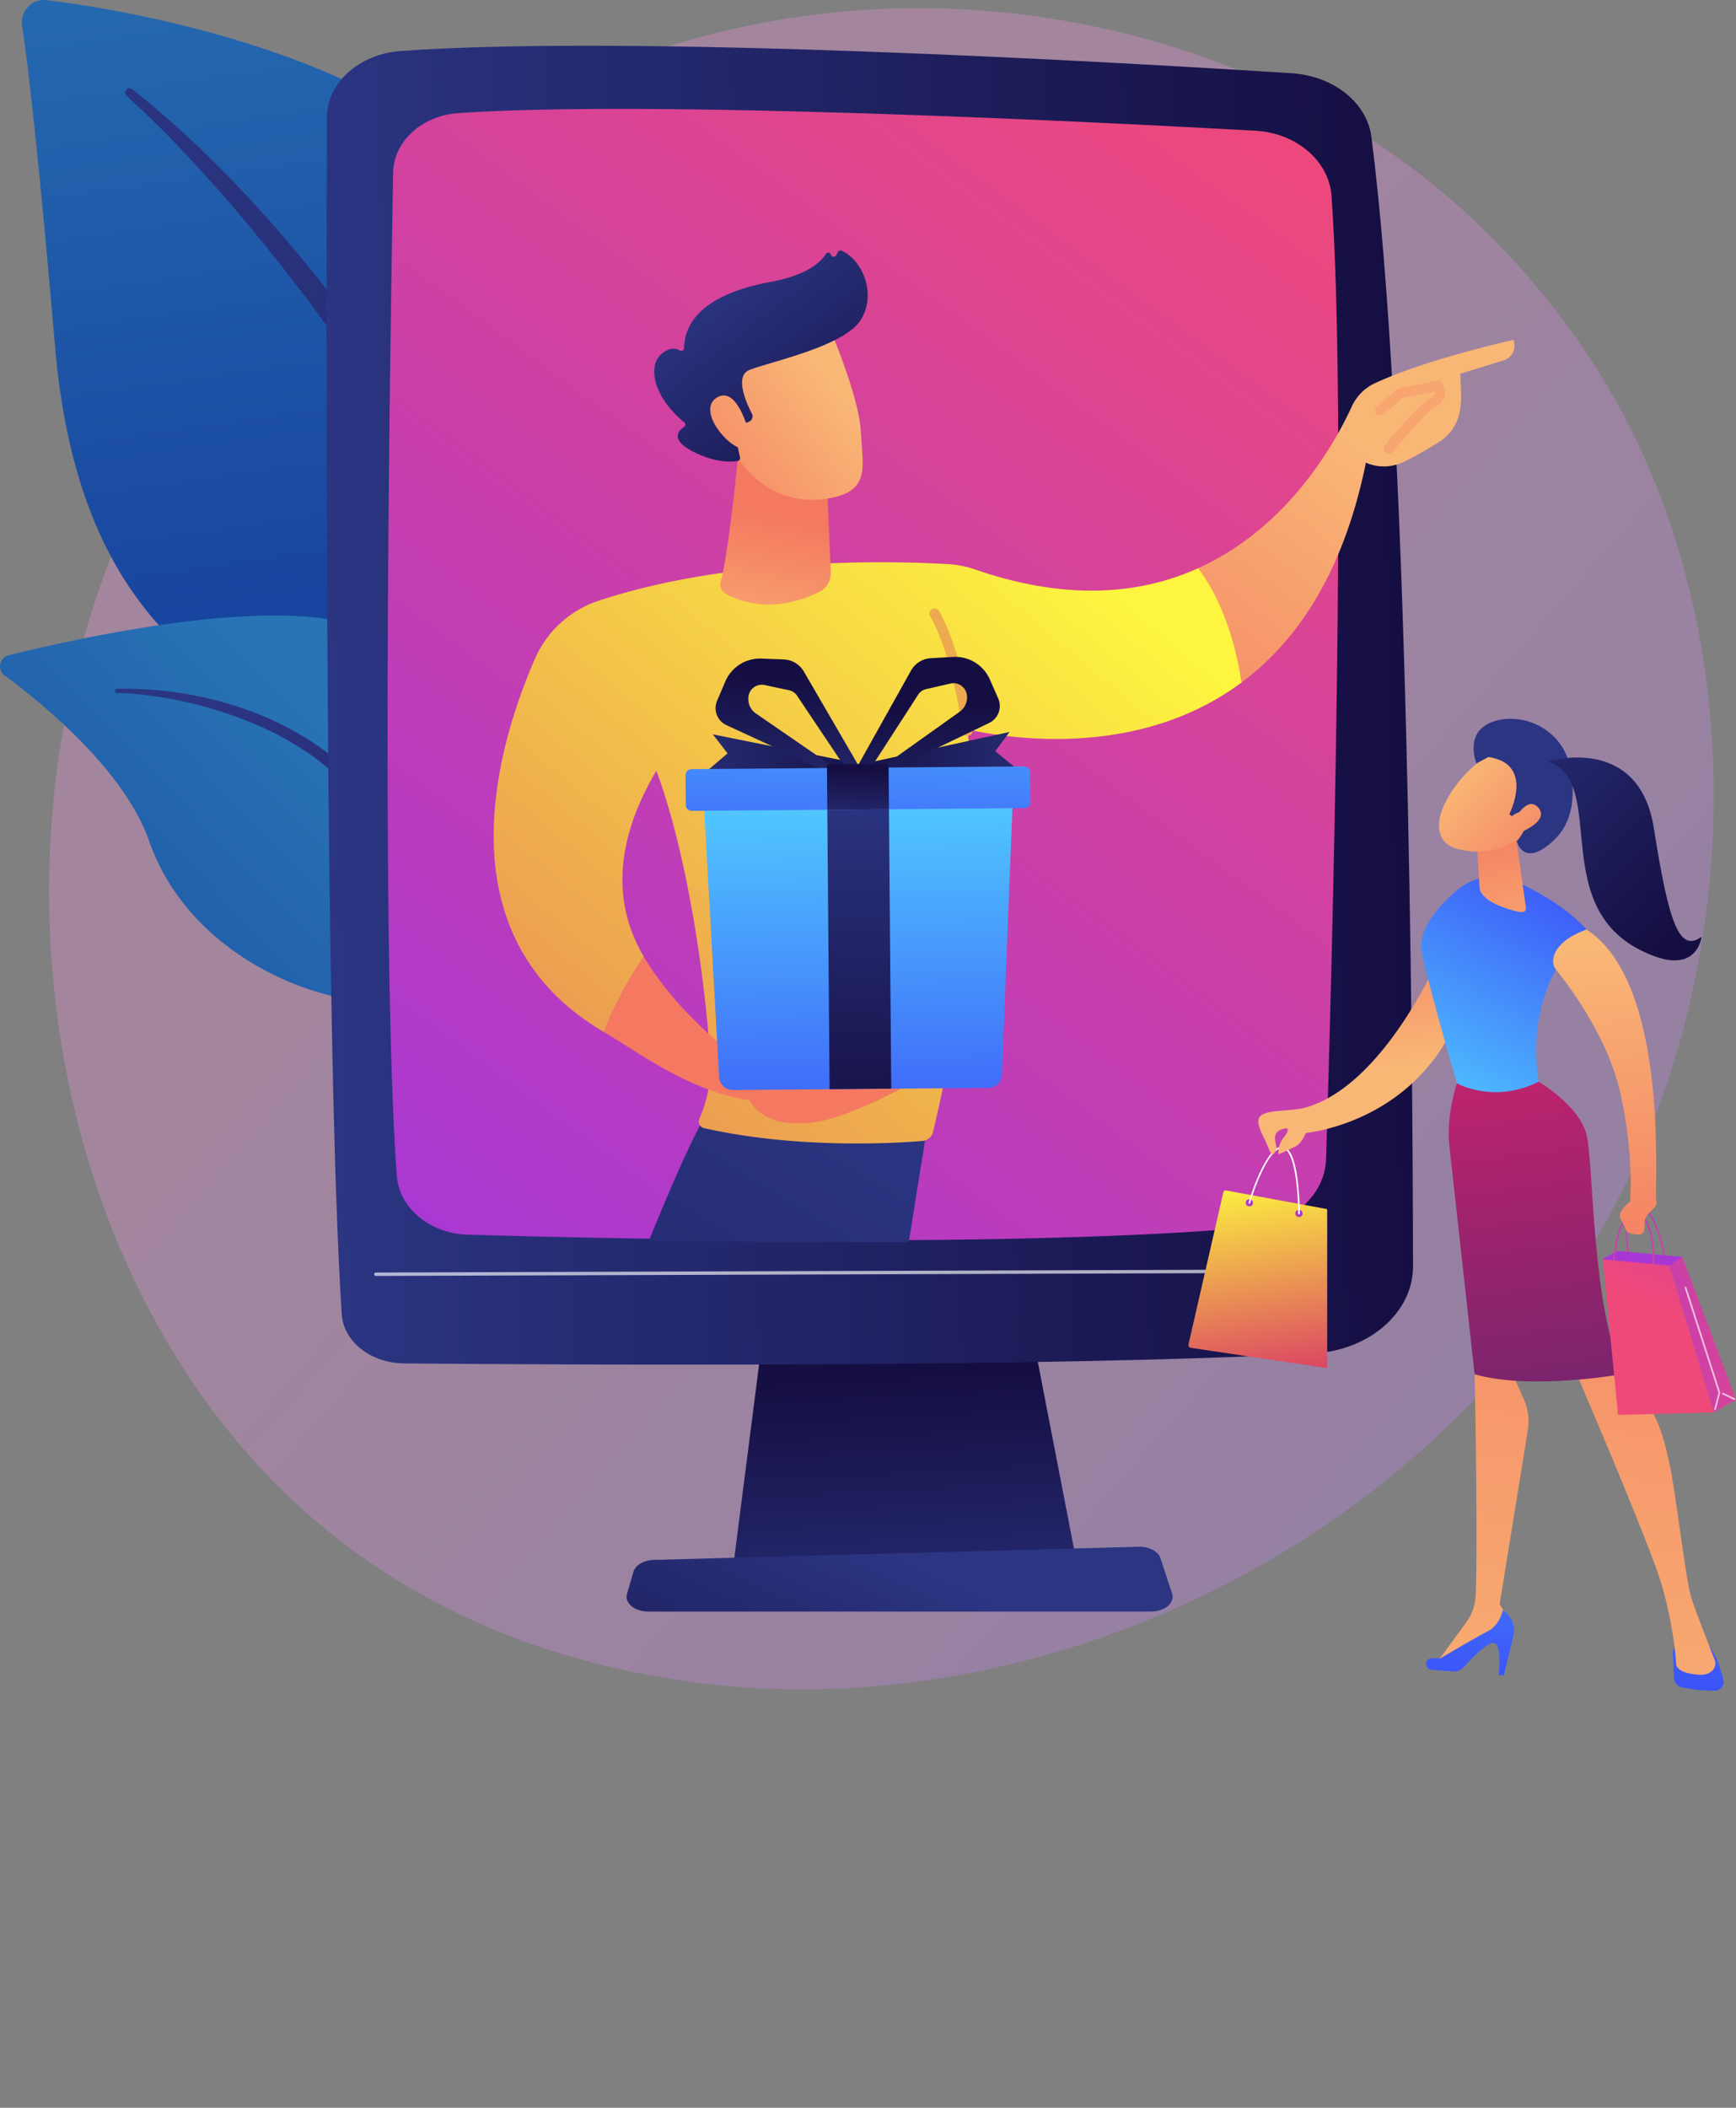
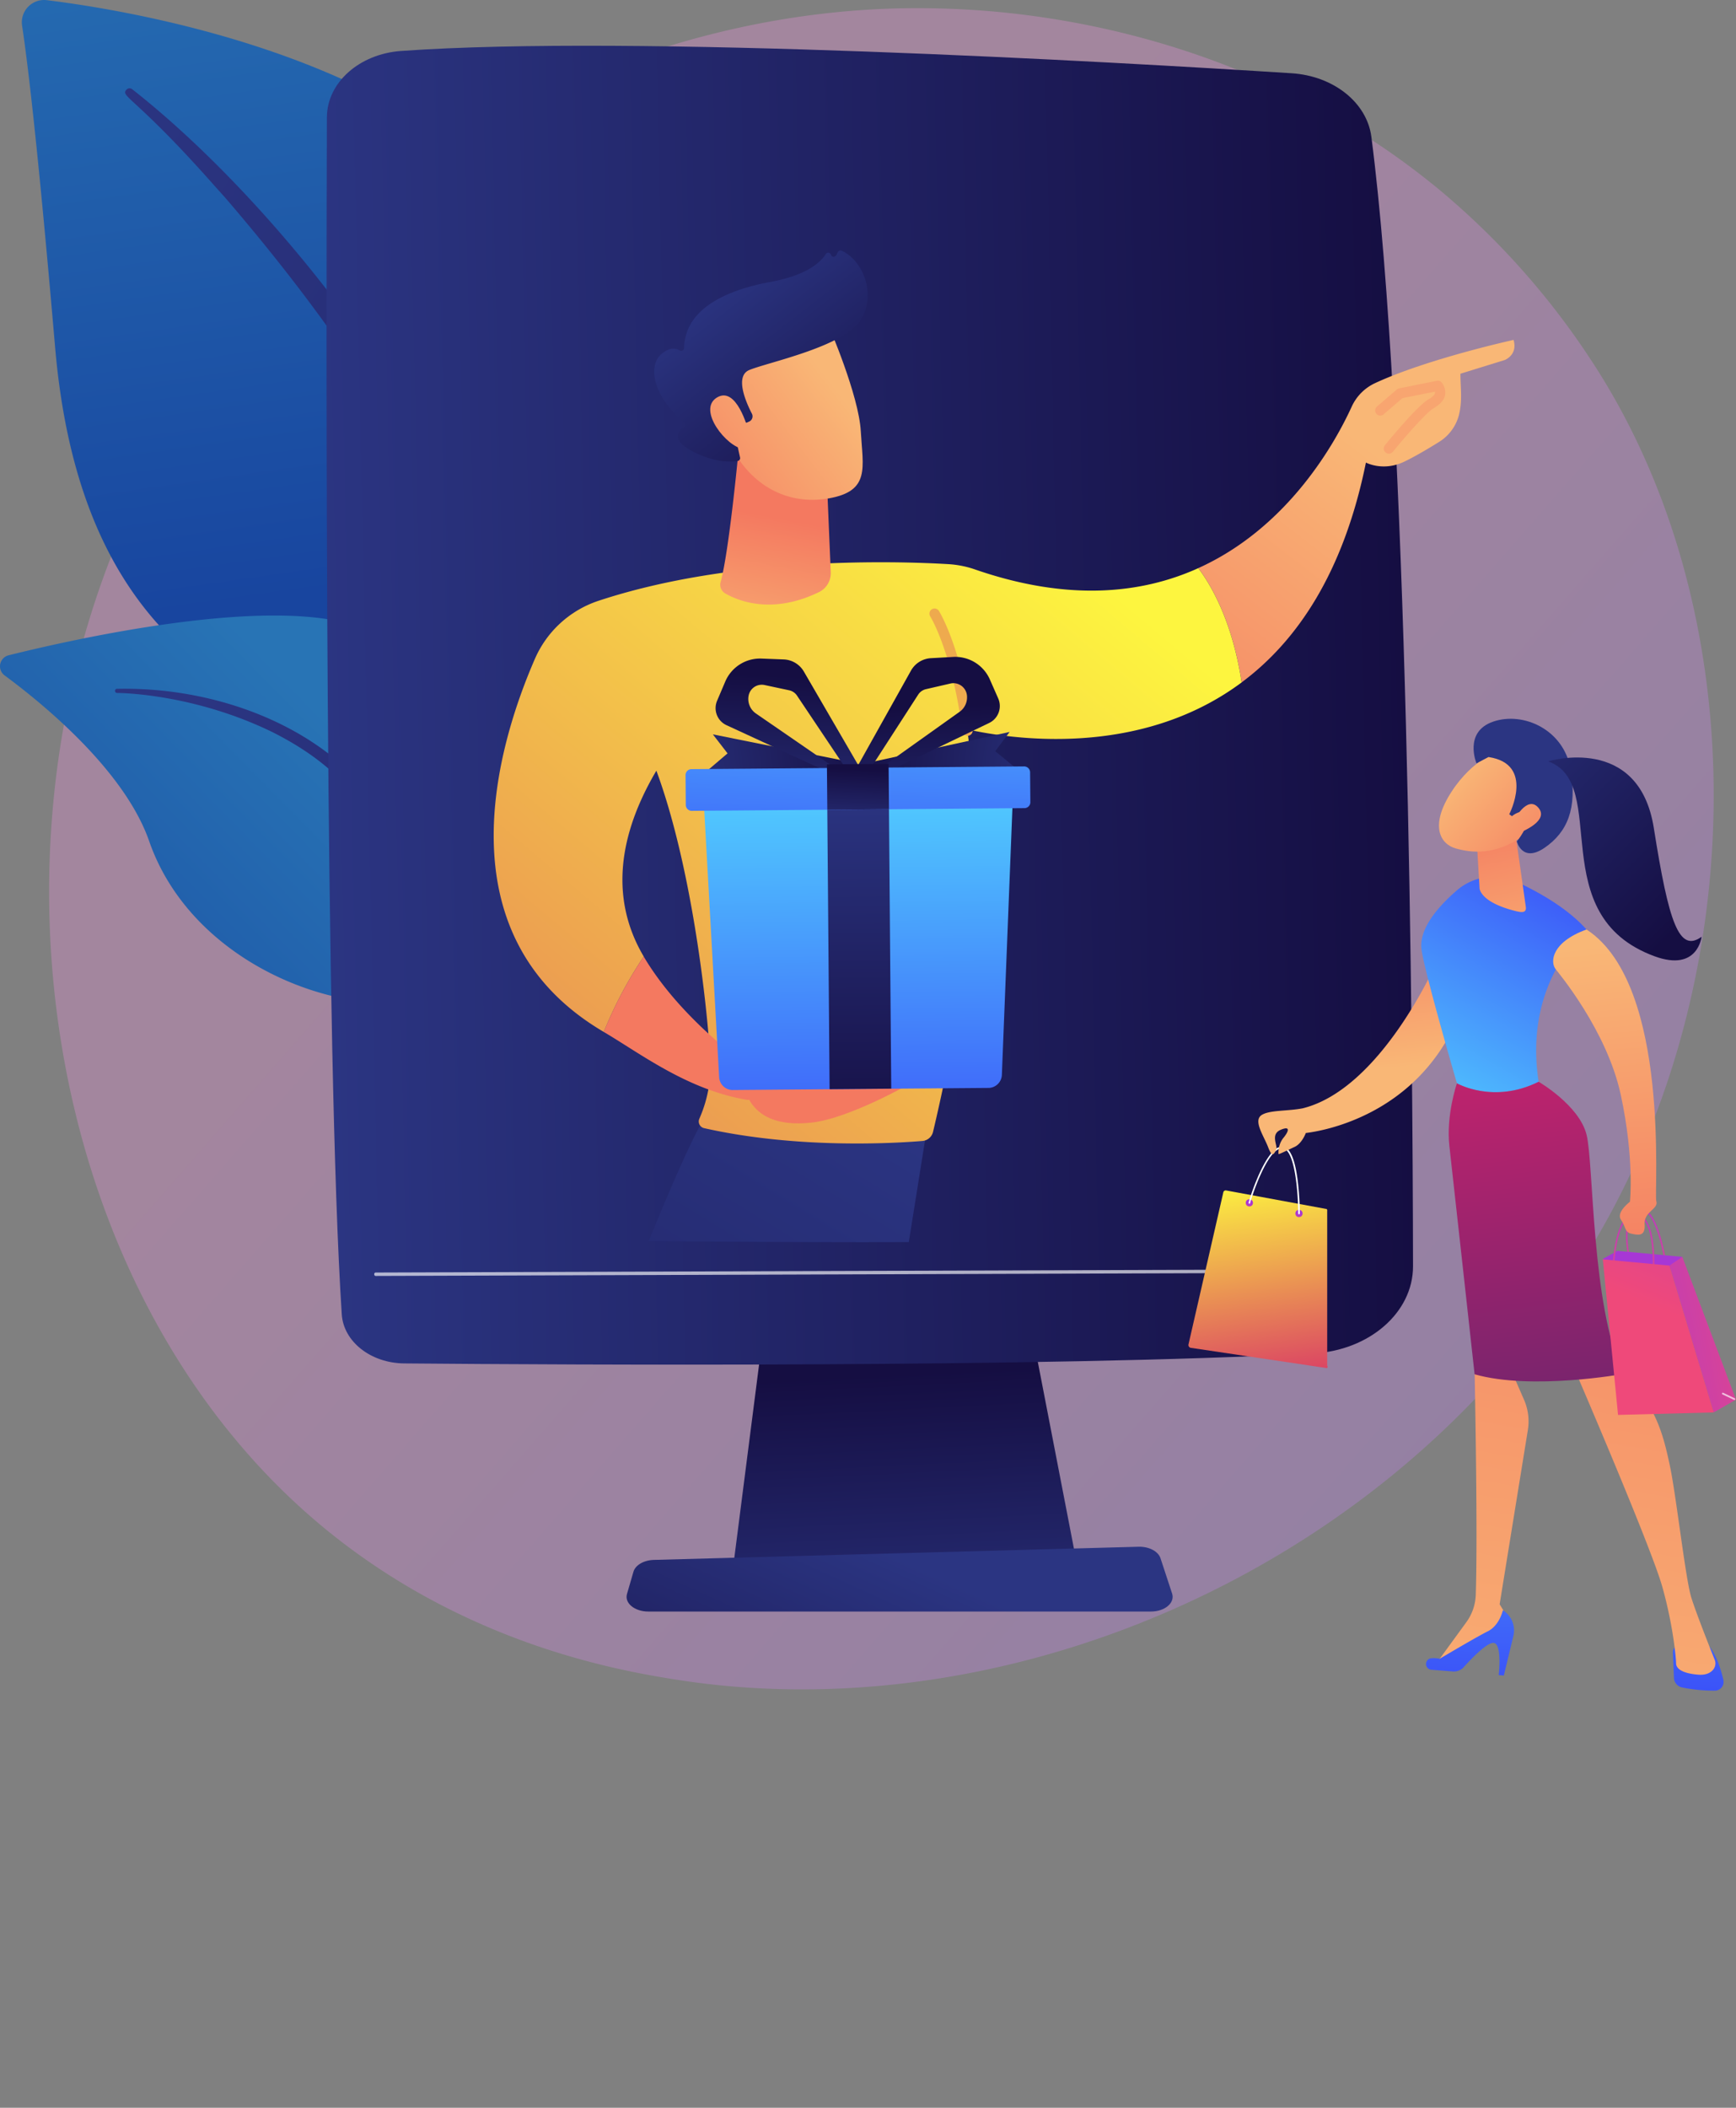
<svg xmlns="http://www.w3.org/2000/svg" xmlns:xlink="http://www.w3.org/1999/xlink" viewBox="0 0 826.04 1002.37">
  <rect x="0" y="0" width="826.04" height="1002.37" fill="#808080" stroke="none" />
  <defs>
    <style>.cls-1{fill:none;}.cls-2{opacity:0.3;fill:url(#linear-gradient);}.cls-3{fill:url(#linear-gradient-2);}.cls-4{fill:url(#linear-gradient-3);}.cls-5{fill:url(#linear-gradient-4);}.cls-6{fill:url(#linear-gradient-5);}.cls-7{fill:url(#linear-gradient-6);}.cls-8{fill:url(#linear-gradient-7);}.cls-9{fill:url(#linear-gradient-8);}.cls-10{fill:url(#linear-gradient-9);}.cls-11,.cls-41{fill:#fff;}.cls-11{opacity:0.65;}.cls-12{clip-path:url(#clip-path);}.cls-13{fill:url(#linear-gradient-10);}.cls-14{fill:url(#linear-gradient-11);}.cls-15{fill:url(#linear-gradient-12);}.cls-16{fill:url(#linear-gradient-13);}.cls-17{fill:url(#linear-gradient-14);}.cls-18{fill:url(#linear-gradient-15);}.cls-19{fill:url(#linear-gradient-16);}.cls-20{fill:url(#linear-gradient-17);}.cls-21{fill:url(#linear-gradient-18);}.cls-22{fill:#eeaa4e;}.cls-23{fill:url(#linear-gradient-19);}.cls-24{fill:url(#linear-gradient-20);}.cls-25{fill:url(#linear-gradient-21);}.cls-26{fill:url(#linear-gradient-22);}.cls-27{fill:#f8a570;}.cls-28{fill:url(#linear-gradient-23);}.cls-29{fill:url(#linear-gradient-24);}.cls-30{fill:url(#linear-gradient-25);}.cls-31{fill:url(#linear-gradient-26);}.cls-32{fill:url(#linear-gradient-27);}.cls-33{fill:url(#linear-gradient-28);}.cls-34{fill:url(#linear-gradient-29);}.cls-35{fill:url(#linear-gradient-30);}.cls-36{fill:url(#linear-gradient-31);}.cls-37{fill:url(#linear-gradient-32);}.cls-38{fill:url(#linear-gradient-33);}.cls-39{fill:url(#linear-gradient-34);}.cls-40{fill:url(#linear-gradient-35);}.cls-42{fill:url(#linear-gradient-36);}.cls-43{fill:url(#linear-gradient-37);}.cls-44{fill:url(#linear-gradient-38);}.cls-45{fill:url(#linear-gradient-39);}.cls-46{fill:url(#linear-gradient-40);}.cls-47{fill:url(#linear-gradient-41);}.cls-48{fill:url(#linear-gradient-42);}.cls-49{fill:url(#linear-gradient-43);}.cls-50{fill:url(#linear-gradient-44);}.cls-51{fill:url(#linear-gradient-45);}.cls-52{fill:url(#linear-gradient-46);}.cls-53{fill:url(#linear-gradient-47);}.cls-54{fill:url(#linear-gradient-48);}.cls-55{fill:url(#linear-gradient-49);}.cls-56{opacity:0.66;}.cls-57{fill:url(#linear-gradient-50);}.cls-58{fill:url(#linear-gradient-51);}.cls-59{fill:url(#linear-gradient-52);}.cls-60{fill:url(#linear-gradient-53);}</style>
    <linearGradient id="linear-gradient" x1="883.27" y1="814.18" x2="288.69" y2="293.93" gradientUnits="userSpaceOnUse">
      <stop offset="0" stop-color="#b37cff" />
      <stop offset="1" stop-color="#f895e7" />
    </linearGradient>
    <linearGradient id="linear-gradient-2" x1="169.99" y1="279.91" x2="115.99" y2="-101.13" gradientUnits="userSpaceOnUse">
      <stop offset="0" stop-color="#18459f" />
      <stop offset="1" stop-color="#2874b5" />
    </linearGradient>
    <linearGradient id="linear-gradient-3" x1="-1853.17" y1="271.68" x2="-2863.49" y2="994" gradientTransform="matrix(-1, 0.06, 0.06, 1, -1893.13, -13.45)" gradientUnits="userSpaceOnUse">
      <stop offset="0" stop-color="#2b3582" />
      <stop offset="1" stop-color="#150e42" />
    </linearGradient>
    <linearGradient id="linear-gradient-4" x1="-14.82" y1="557.95" x2="180.2" y2="365.94" xlink:href="#linear-gradient-2" />
    <linearGradient id="linear-gradient-5" x1="-1941.65" y1="484.84" x2="-2515.34" y2="930.78" xlink:href="#linear-gradient-3" />
    <linearGradient id="linear-gradient-6" x1="433.61" y1="800.82" x2="426.17" y2="653.48" gradientTransform="matrix(1, 0, 0, 1, 0, 0)" xlink:href="#linear-gradient-3" />
    <linearGradient id="linear-gradient-7" x1="434.21" y1="743.97" x2="358.49" y2="910.22" gradientTransform="matrix(1, 0, 0, 1, 0, 0)" xlink:href="#linear-gradient-3" />
    <linearGradient id="linear-gradient-8" x1="89.08" y1="401.1" x2="603.27" y2="401.1" gradientTransform="translate(56.76 -59.47) rotate(-1.25)" xlink:href="#linear-gradient-3" />
    <linearGradient id="linear-gradient-9" x1="197.4" y1="603.38" x2="611.4" y2="43.38" gradientUnits="userSpaceOnUse">
      <stop offset="0" stop-color="#a737d5" />
      <stop offset="1" stop-color="#ef497a" />
    </linearGradient>
    <clipPath id="clip-path">
      <path class="cls-1" d="M189.7,84c-2.38,85.91-9.39,371.68-.65,477.1,1.28,15.41,19.05,27.49,41.09,27.9,90.71,1.69,323.35,4.69,456-5.72,23.88-1.88,42.21-15.85,42.94-32.66,3.82-87.67,14.32-353.86,5.83-458.1-1.35-16.63-20.22-29.81-44-30.78-98.21-4-350.41-13-463.18-6.19C206.57,56.85,190.11,69.14,189.7,84Z" />
    </clipPath>
    <linearGradient id="linear-gradient-10" x1="-4123.97" y1="969.13" x2="-4025.71" y2="969.13" gradientTransform="translate(4465.94)" gradientUnits="userSpaceOnUse">
      <stop offset="0" stop-color="#53d8ff" />
      <stop offset="1" stop-color="#3840f7" />
    </linearGradient>
    <linearGradient id="linear-gradient-11" x1="-4123.97" y1="949.87" x2="-4028.49" y2="949.87" gradientTransform="translate(4465.94)" xlink:href="#linear-gradient-3" />
    <linearGradient id="linear-gradient-12" x1="-4114.9" y1="922.99" x2="-4087.22" y2="922.99" gradientTransform="translate(4465.94)" gradientUnits="userSpaceOnUse">
      <stop offset="0" stop-color="#f9b776" />
      <stop offset="1" stop-color="#f47960" />
    </linearGradient>
    <linearGradient id="linear-gradient-13" x1="-4299.34" y1="993.49" x2="-4261.69" y2="993.49" xlink:href="#linear-gradient-10" />
    <linearGradient id="linear-gradient-14" x1="-4299.07" y1="956.02" x2="-4243.8" y2="956.02" gradientTransform="translate(4465.94)" xlink:href="#linear-gradient-3" />
    <linearGradient id="linear-gradient-15" x1="-4270.34" y1="908.55" x2="-4237.26" y2="908.55" xlink:href="#linear-gradient-12" />
    <linearGradient id="linear-gradient-16" x1="-4002.8" y1="551.62" x2="-4285.2" y2="1014.21" gradientTransform="translate(4465.94)" xlink:href="#linear-gradient-3" />
    <linearGradient id="linear-gradient-17" x1="-3815.39" y1="211.84" x2="-3946.39" y2="382.26" xlink:href="#linear-gradient-12" />
    <linearGradient id="linear-gradient-18" x1="-3970.79" y1="251.76" x2="-4408.16" y2="770.11" gradientTransform="translate(4465.94)" gradientUnits="userSpaceOnUse">
      <stop offset="0" stop-color="#fdf53f" />
      <stop offset="1" stop-color="#d93c65" />
    </linearGradient>
    <linearGradient id="linear-gradient-19" x1="-4107.39" y1="321.99" x2="-4093.06" y2="246.75" xlink:href="#linear-gradient-12" />
    <linearGradient id="linear-gradient-20" x1="-4068.61" y1="183.94" x2="-4150.38" y2="246.51" xlink:href="#linear-gradient-12" />
    <linearGradient id="linear-gradient-21" x1="-4126.17" y1="134.4" x2="-4050.01" y2="232.45" gradientTransform="translate(4465.94)" xlink:href="#linear-gradient-3" />
    <linearGradient id="linear-gradient-22" x1="-4078.75" y1="170.69" x2="-4160.52" y2="233.25" xlink:href="#linear-gradient-12" />
    <linearGradient id="linear-gradient-23" x1="-4046.33" y1="403.62" x2="-4093.25" y2="474" xlink:href="#linear-gradient-12" />
    <linearGradient id="linear-gradient-24" x1="-2213.13" y1="414.99" x2="-2259.11" y2="483.95" gradientTransform="matrix(-1, 0, 0, 1, -1887.13, 0)" xlink:href="#linear-gradient-12" />
    <linearGradient id="linear-gradient-25" x1="-58.21" y1="-458.63" x2="51.49" y2="-473.8" gradientTransform="translate(371.95 829.54) rotate(-0.47)" xlink:href="#linear-gradient-3" />
    <linearGradient id="linear-gradient-26" x1="8549.87" y1="-460.01" x2="8659.57" y2="-475.18" gradientTransform="matrix(-1, 0.01, 0.01, 1, 9063.63, 759.66)" xlink:href="#linear-gradient-3" />
    <linearGradient id="linear-gradient-27" x1="3.68" y1="-430.42" x2="7.89" y2="-507.9" gradientTransform="translate(371.95 829.54) rotate(-0.47)" xlink:href="#linear-gradient-3" />
    <linearGradient id="linear-gradient-28" x1="8619.65" y1="-431.81" x2="8623.86" y2="-509.29" gradientTransform="matrix(-1, 0.01, 0.01, 1, 9068.34, 759.62)" xlink:href="#linear-gradient-3" />
    <linearGradient id="linear-gradient-29" x1="40.01" y1="-471.64" x2="41.03" y2="-243.29" gradientTransform="translate(371.95 829.54) rotate(-0.47)" xlink:href="#linear-gradient-10" />
    <linearGradient id="linear-gradient-30" x1="39.99" y1="-452.59" x2="39.99" y2="-283.85" gradientTransform="translate(368.84 829.23)" xlink:href="#linear-gradient-3" />
    <linearGradient id="linear-gradient-31" x1="411.59" y1="273.01" x2="405.59" y2="455.01" gradientTransform="matrix(1, 0, 0, 1, 0, 0)" xlink:href="#linear-gradient-10" />
    <linearGradient id="linear-gradient-32" x1="38.66" y1="-430.34" x2="40.44" y2="-463.26" gradientTransform="translate(368.24 829.23)" xlink:href="#linear-gradient-3" />
    <linearGradient id="linear-gradient-33" x1="591.33" y1="560.16" x2="606.36" y2="659.58" gradientTransform="matrix(1, 0, 0, 1, 0, 0)" xlink:href="#linear-gradient-18" />
    <linearGradient id="linear-gradient-34" x1="-5285.84" y1="571.82" x2="-5286.31" y2="578.25" gradientTransform="translate(5880.33)" xlink:href="#linear-gradient-9" />
    <linearGradient id="linear-gradient-35" x1="-5262.23" y1="576.88" x2="-5262.7" y2="583.31" gradientTransform="translate(5880.33)" xlink:href="#linear-gradient-9" />
    <linearGradient id="linear-gradient-36" x1="-5232.84" y1="509.47" x2="-5240.95" y2="426.12" gradientTransform="translate(5880.33)" xlink:href="#linear-gradient-12" />
    <linearGradient id="linear-gradient-37" x1="787.32" y1="554.13" x2="778.82" y2="632.13" xlink:href="#linear-gradient-9" />
    <linearGradient id="linear-gradient-38" x1="773.86" y1="641.57" x2="752" y2="764.28" xlink:href="#linear-gradient-9" />
    <linearGradient id="linear-gradient-39" x1="814.72" y1="602.24" x2="806.72" y2="832.24" gradientTransform="matrix(1, 0, 0, 1, 0, 0)" xlink:href="#linear-gradient-10" />
    <linearGradient id="linear-gradient-40" x1="-5233.12" y1="1343.3" x2="-5196.93" y2="920.33" gradientTransform="matrix(1, 0.08, -0.08, 1, 6003.68, -49.95)" xlink:href="#linear-gradient-12" />
    <linearGradient id="linear-gradient-41" x1="705.85" y1="598.45" x2="697.85" y2="828.45" gradientTransform="matrix(1, 0, 0, 1, 0, 0)" xlink:href="#linear-gradient-10" />
    <linearGradient id="linear-gradient-42" x1="-5160.32" y1="1349.6" x2="-5124.12" y2="926.51" gradientTransform="matrix(1, 0.08, -0.08, 1, 6003.68, -49.95)" xlink:href="#linear-gradient-12" />
    <linearGradient id="linear-gradient-43" x1="668.65" y1="542.28" x2="751.15" y2="396.78" gradientTransform="matrix(1, 0, 0, 1, 0, 0)" xlink:href="#linear-gradient-10" />
    <linearGradient id="linear-gradient-44" x1="716.78" y1="482.26" x2="749.52" y2="759.46" gradientUnits="userSpaceOnUse">
      <stop offset="0" stop-color="#cb236d" />
      <stop offset="1" stop-color="#4c246d" />
    </linearGradient>
    <linearGradient id="linear-gradient-45" x1="725.57" y1="469.5" x2="707.54" y2="384.68" gradientTransform="matrix(1, 0, 0, 1, 0, 0)" xlink:href="#linear-gradient-12" />
    <linearGradient id="linear-gradient-46" x1="754.07" y1="644.04" x2="853.5" y2="626.82" xlink:href="#linear-gradient-9" />
    <linearGradient id="linear-gradient-47" x1="782.61" y1="553.61" x2="774.11" y2="631.61" xlink:href="#linear-gradient-9" />
    <linearGradient id="linear-gradient-48" x1="759.46" y1="450.08" x2="774.01" y2="615.94" gradientTransform="matrix(1, 0, 0, 1, 0, 0)" xlink:href="#linear-gradient-12" />
    <linearGradient id="linear-gradient-49" x1="855.9" y1="471.67" x2="793.58" y2="624.19" xlink:href="#linear-gradient-9" />
    <linearGradient id="linear-gradient-50" x1="-5240.15" y1="1686.96" x2="-5181.94" y2="1726.5" gradientTransform="translate(6111.41 -602.02) rotate(7.69)" xlink:href="#linear-gradient-12" />
    <linearGradient id="linear-gradient-51" x1="-3621.74" y1="3247.52" x2="-3513.35" y2="3354.46" gradientTransform="translate(6111.41 -602.02) rotate(7.69)" xlink:href="#linear-gradient-3" />
    <linearGradient id="linear-gradient-52" x1="-5236.66" y1="1681.82" x2="-5178.45" y2="1721.36" gradientTransform="translate(6111.41 -602.02) rotate(7.69)" xlink:href="#linear-gradient-12" />
    <linearGradient id="linear-gradient-53" x1="694.6" y1="329.93" x2="803" y2="436.87" gradientTransform="matrix(1, 0, 0, 1, 0, 0)" xlink:href="#linear-gradient-3" />
  </defs>
  <title>ic2</title>
  <g id="Слой_2" data-name="Слой 2">
    <g id="Metaphor_illustration" data-name="Metaphor illustration">
      <path class="cls-2" d="M782.22,544c-76.84,180.94-281.54,282.3-459,255C294.29,794.5,215.1,781.24,145,718.72,10,598.36-18.84,360,90,192.07,169.28,69.82,311.32.53,446.3,4c29.07.75,140.49,5.35,238.41,86.09a367.22,367.22,0,0,1,74.69,84.75C826.53,279.81,832.3,426.07,782.22,544Z" />
      <path class="cls-3" d="M250.63,503.76s-4.4-112.15-57.87-138.86S40,325.64,26.22,165.08c-8.09-94-13-135-15.71-152.85A10.62,10.62,0,0,1,22.31.08c49.43,6.12,210.5,34,250.6,140.19C320.46,266.18,250.63,503.76,250.63,503.76Z" />
      <path class="cls-4" d="M62.91,42.44c56.64,44.44,124,125.16,162.37,207.7,5.12,13.68,19.4,42.56,28.12,94.92,7.59,43.65,8.12,90.25,4.23,121.36a3.59,3.59,0,0,1-4,3.12c-3.38-.42-3.16-4-3.13-3.93,3.35-52.95-3.54-118.15-22.54-176.18-24.08-71.2-72-138.69-120.8-195.41l-5-5.57C64.46,45.85,57.09,46,60.16,42.66A2,2,0,0,1,62.91,42.44Z" />
      <path class="cls-5" d="M252.39,523.62c-2-.45-8.24-33.85-8.91-36.86-15.07-67.3-20.59-152.45-61.38-182.83-34-25.28-142.53-1.12-178,7.7a5.39,5.39,0,0,0-1.91,9.57C20.31,334.57,59.27,366.33,71,400.08c15.5,44.48,60.36,70.57,99.39,75.93,15.11,2.08,30.88,4.44,44,12.69C229.67,498.23,235.36,519.84,252.39,523.62Z" />
      <path class="cls-6" d="M55.78,327.58c45.9-1,96.36,16.81,123.77,54.41l2.59,3.59c6,8.42,40.73,68.78,61.1,119.35a1.23,1.23,0,0,1-.68,1.6,1.26,1.26,0,0,1-1.58-.64c-13.76-28.43-33.22-64.34-48.6-91.14-16.53-29.26-28.05-49.06-62.65-66.54-38.46-18.75-74.07-18.68-74-18.66a1,1,0,0,1,0-2Z" />
      <polygon class="cls-7" points="363.11 633.97 349.02 743.89 512.45 743.89 491.17 633.97 363.11 633.97" />
      <path class="cls-8" d="M547.66,766.38H308.46c-6.5,0-11.38-4-10.12-8.35l3.07-10.56c.92-3.18,4.94-5.51,9.71-5.64l230.6-6.26c5-.14,9.4,2.17,10.48,5.47l5.53,16.82C559.16,762.23,554.26,766.38,547.66,766.38Z" />
      <path class="cls-9" d="M190.88,24.23c-20,1.42-35.28,15.12-35.33,31.54-.35,100.4-.92,446.72,7.07,569.29.85,13,13.84,23.19,29.72,23.33,78.51.69,304.35,2,432.57-4.75,26.7-1.4,47.48-19.52,47.45-41.44-.16-105.38-2.21-401.73-19.83-537.19-2.11-16.23-18-28.9-37.9-30.17C529,29.37,301.59,16.34,190.88,24.23Z" />
-       <path class="cls-10" d="M187.06,82.08c-1.54,85.89-5.93,371.59,1.73,477,1.12,15.41,15.74,27.58,33.78,28.1,74.3,2.12,264.84,6.23,373.41-3.56,19.55-1.76,34.49-15.64,35-32.45,2.72-87.65,10.05-353.75,2.6-458-1.19-16.63-16.7-29.91-36.15-31-80.45-4.44-287-14.68-379.36-8.38C200.75,55,187.33,67.21,187.06,82.08Z" />
      <path class="cls-11" d="M619.34,605.33h0l-440.62,1.46a.75.75,0,0,1-.65-.81.73.73,0,0,1,.64-.81l440.62-1.46a.75.75,0,0,1,.65.81A.74.74,0,0,1,619.34,605.33Z" />
      <g class="cls-12">
        <path class="cls-13" d="M437.45,964.38c-16.83,1.46-46,3.82-69.08,4.83-13.84.61-21.81-.75-26.4-2.58,0,.52,0,1,0,1.46a4.76,4.76,0,0,0,4.53,4.5,809.12,809.12,0,0,0,90.45.09,3.39,3.39,0,0,0,2.76-5.1A27.72,27.72,0,0,0,437.45,964.38Z" />
        <path class="cls-14" d="M368.38,969.21c23-1,52.24-3.38,69.08-4.83-16.55-20.3-69.08-34-69.08-34H353.54c-10.2,14.71-11.68,28.71-11.57,36.24C346.56,968.46,354.53,969.82,368.38,969.21Z" />
        <path class="cls-15" d="M351,906.17l1.39,27.47a6.27,6.27,0,0,0,5.36,5.9,24.4,24.4,0,0,0,11.14-.92,7.42,7.42,0,0,0,5-5.71l4.8-26.74Z" />
-         <path class="cls-16" d="M178.86,996.07c-7.3-1.32-10.6-6.22-12-11.46l0,.14a13.06,13.06,0,0,0,6.39,14c6,3.29,12.59,3.85,17.7,3.58a16.37,16.37,0,0,0,13.27-7.91l0-.07C198.75,997.85,191,998.26,178.86,996.07Z" />
        <path class="cls-17" d="M213.27,914.63H201c-18.64-.49-30.34,50.31-34.17,70,1.38,5.24,4.69,10.14,12,11.46,12.17,2.19,19.89,1.78,25.39-1.74,10.07-17.12,15.06-42.2,17.46-56.84C224.44,920.85,213.27,914.63,213.27,914.63Z" />
        <path class="cls-18" d="M202.61,889.13l-6.79,27a7.33,7.33,0,0,0,3.82,8.31c3.8,2,9.15,4,14.07,3.41a6.13,6.13,0,0,0,5-4.09l10-28.43Z" />
        <path class="cls-19" d="M441.6,533.26s-60.71,379.5-59.71,381.58c0,0-16.77,7.62-35,1,0,0,5.49-202.87,18.35-280.65,0,0-103.61,181.32-136.52,271.67,0,0-17.16-2-31.37-11.4,0,0,111.56-326.37,141.33-369.85Z" />
        <path class="cls-20" d="M720.2,161.65s-41,9-65.88,20.54a22.75,22.75,0,0,0-11.14,11.2c-7.45,16.32-29.75,57.26-73,76.79,6.23,8.26,16.25,25.46,20.62,54.35,26-19.33,48.39-51.61,59.15-104.55,0,0,8.2,4.46,18.42-.51,5.4-2.62,11.64-6.35,16.32-9.27a21.39,21.39,0,0,0,9.49-12.74c1.78-7,.73-13.14.73-19.73L716,171.21S722.31,168.82,720.2,161.65Z" />
        <path class="cls-21" d="M590.8,324.54c-4.37-28.9-14.39-46.09-20.62-54.35-26.86,12.14-61.8,16-106.3.6a47.27,47.27,0,0,0-12.72-2.51c-23.69-1.39-101.74-3.92-166.33,17.42a50.19,50.19,0,0,0-30.28,27.56c-17.47,40.09-45.76,131.41,32.77,177.5a194.74,194.74,0,0,1,19-35.86c-12.65-21.33-16.39-50.46,6-88.4,16.36,44.18,24,108.65,25.64,137.19a61.32,61.32,0,0,1-4.81,27.44l-.4.95A3.25,3.25,0,0,0,335,536.5c44.21,9.93,90.19,7.23,103.92,6.1a5.67,5.67,0,0,0,5.05-4.33c21.5-90.58,21.55-152.36,16.28-191.42C480.42,351.34,541.91,360.93,590.8,324.54Z" />
        <path class="cls-22" d="M460.39,349.93a2.44,2.44,0,0,1-2.42-2.12c-5-38.12-15.23-54.52-15.34-54.68a2.44,2.44,0,1,1,4.12-2.62c.44.7,10.87,17.48,16.05,56.65a2.44,2.44,0,0,1-2.1,2.74Z" />
        <path class="cls-23" d="M351.3,215.51s-4.47,47.29-8.41,61.27a4.78,4.78,0,0,0,2.25,5.46c6.68,3.82,22.71,10,44.64-.7a10,10,0,0,0,5.52-9.36l-1.93-45.69Z" />
        <path class="cls-24" d="M394.33,155s14.3,32.86,15.26,50.1,4.68,28.44-15.26,31.91-36.74-6.46-45.84-23.64c0,0-14.26-26.47-11.06-37.31S394.33,155,394.33,155Z" />
        <path class="cls-25" d="M355.3,201l1.14-.5a2.74,2.74,0,0,0,1.34-3.76c-2.81-5.43-8.29-17.88-1.21-20.79,9.13-3.74,45.28-11.12,53.08-23.94,7.5-12.33.85-28.24-9.13-32.77a1.37,1.37,0,0,0-1.8.59l-.83,1.57a1.36,1.36,0,0,1-2.5-.26h0a1.35,1.35,0,0,0-2.44-.35c-2.4,3.84-8.87,10.06-26.18,13.25-24.6,4.54-40.87,14.5-41.27,31.5a1.36,1.36,0,0,1-2.1,1.12c-1.82-1.11-4.72-1.63-8.61,1.64-6.76,5.68-4,20.42,10.82,32.54a1.35,1.35,0,0,1-.06,2.17c-2.69,1.75-6.69,5.91,3.68,11.45,10.73,5.73,18.74,5.26,21.82,4.75a1.35,1.35,0,0,0,1.09-1.63l-3.29-14.94a1.35,1.35,0,0,1,1.32-1.65Z" />
        <path class="cls-26" d="M355.92,204.2s-5.46-21-14.87-15.1,4.88,23.52,12.45,24.3Z" />
        <path class="cls-27" d="M660.88,215.75a2.44,2.44,0,0,1-1.89-4c1.56-1.92,15.38-18.81,20.78-21.86,1.74-1,2.81-2,3-2.84a1.5,1.5,0,0,0,0-.8l-15.44,3.09-9,7.74a2.44,2.44,0,0,1-3.18-3.7l9.51-8.16a2.44,2.44,0,0,1,1.11-.54l17.88-3.58a2.44,2.44,0,0,1,2.5,1,7.54,7.54,0,0,1,1.42,6c-.54,2.28-2.29,4.23-5.36,6-3.46,2-13.73,13.73-19.39,20.69A2.44,2.44,0,0,1,660.88,215.75Z" />
        <path class="cls-28" d="M355.52,523.05l64.55-1.4s-56.29-15.91-59.78-11.58c0,0-34.89-22.93-54-55.17a194.74,194.74,0,0,0-19,35.86C304.47,500.82,327,518.3,355.52,523.05Z" />
        <path class="cls-29" d="M353.7,511.87s-1.33,25.72,32.43,22c18.35-2,48-19.14,48-19.14S356.89,514.52,353.7,511.87Z" />
        <polygon class="cls-30" points="405.37 362.51 339.2 349.24 346.19 358.28 333.8 368.83 406.82 375.06 405.37 362.51" />
        <polygon class="cls-31" points="414.47 362.44 480.41 348.09 473.57 357.24 486.13 367.59 413.22 375.01 414.47 362.44" />
        <path class="cls-32" d="M358.92,326.72a6.42,6.42,0,0,1,4.91-.94l11.66,2.49a6,6,0,0,1,3.75,2.54L404,367.75l4.26-4.08-25.75-44.29a11.64,11.64,0,0,0-9.6-5.78l-10.55-.41a18,18,0,0,0-17.26,10.93l-3.89,9.14a8.93,8.93,0,0,0,4.48,11.61l53,24.44,2-1.79-41-28.21a8.38,8.38,0,0,1-3.49-8.42A6.42,6.42,0,0,1,358.92,326.72Z" />
        <path class="cls-33" d="M457.15,325.92a6.42,6.42,0,0,0-4.92-.86l-11.62,2.68a6,6,0,0,0-3.71,2.6l-24.13,37.33-4.33-4,25-44.7A11.64,11.64,0,0,1,443,313l10.54-.59a18,18,0,0,1,17.43,10.64l4,9.08a8.93,8.93,0,0,1-4.29,11.68l-52.61,25.3-2-1.75,40.56-28.87a8.38,8.38,0,0,0,3.35-8.47A6.42,6.42,0,0,0,457.15,325.92Z" />
        <path class="cls-34" d="M334.82,380.39l7.37,131.87a6.47,6.47,0,0,0,6.18,6.11l122.27-1a6.47,6.47,0,0,0,6.08-6.21l5.22-132Z" />
        <rect class="cls-35" x="394.14" y="376.34" width="29.34" height="141.53" transform="translate(-3.63 3.34) rotate(-0.47)" />
        <path class="cls-36" d="M490.15,367.28a2.83,2.83,0,0,0-2.85-2.8L329,365.77a2.83,2.83,0,0,0-2.8,2.85l.12,14.19a2.83,2.83,0,0,0,2.85,2.8l158.31-1.29a2.83,2.83,0,0,0,2.8-2.85Z" />
        <rect class="cls-37" x="393.54" y="363.4" width="29.34" height="21.57" transform="translate(-3.03 3.34) rotate(-0.47)" />
      </g>
      <path class="cls-38" d="M631,574.92l-47.57-8.79a1.16,1.16,0,0,0-1.36,1L565.5,639.42a1.32,1.32,0,0,0,.23,1,1.35,1.35,0,0,0,.91.56l64.56,9.61c.38.06.17-.05.46-.3s-.14-.61-.14-1V576.2C631.52,575.57,631.66,575,631,574.92Z" />
      <circle class="cls-39" cx="594.48" cy="572.04" r="1.71" />
      <circle class="cls-40" cx="618.09" cy="577.09" r="1.71" />
      <path class="cls-41" d="M618.09,577.47h0a.38.38,0,0,1-.37-.37c0-8.4-1.32-30.33-7.39-31l-.33,0c-7.12,0-14.9,24.56-15.14,26a.36.36,0,0,1-.37.35.39.39,0,0,1-.37-.4c0-.62,5.72-19.19,12.15-25a5.49,5.49,0,0,1,4.15-1.72c3.4.37,5.79,5.86,7.09,16.32a143.05,143.05,0,0,1,1,15.41A.38.38,0,0,1,618.09,577.47Z" />
      <path class="cls-42" d="M683.32,458.07s-26.2,59.78-63.45,69c-7.21,1.4-15.68.79-19.46,3.14-4.3,2.67.93,9.88,3,15.35s2.91,2.91,3.84,1.16-3-7.25,2.13-9.42,3.57,1.16,1.16,4a11.07,11.07,0,0,0-2.17,7.52c.15.23,4-1.71,7.67-3.41,3.13-1.46,4.88-5.49,5.31-6.6,7.38-.86,53.54-8.12,73.16-56.66C694.54,482.22,696.43,434,683.32,458.07Z" />
      <path class="cls-43" d="M792.24,599.46a.38.38,0,0,1-.37-.32c0-.2-3.17-19.71-9.22-23.15a3.4,3.4,0,0,0-3.12-.23c-8.18,3.26-4.06,21.72-4,21.91a.38.38,0,0,1-.73.17c-.18-.79-4.31-19.28,4.47-22.77a4.17,4.17,0,0,1,3.77.27c6.36,3.63,9.46,22.87,9.59,23.69a.37.37,0,0,1-.31.43Z" />
      <polygon class="cls-44" points="800.5 597.72 769.57 594.86 762.68 598.68 768.58 606.06 796.84 603.18 800.5 597.72" />
      <path class="cls-45" d="M796,786.08l.51,11.84a4.86,4.86,0,0,0,3.92,4.57A75.2,75.2,0,0,0,816.13,804a4.16,4.16,0,0,0,3.9-5.11c-1.09-4.64-3.19-11.64-6.67-15.93l-13-1A4,4,0,0,0,796,786.08Z" />
      <path class="cls-46" d="M704.88,640.8l-3.2,12.74s1.55,75,.53,104.92a23.41,23.41,0,0,1-4.49,13l-14.4,19.76,34-16.64,1-3.91-4.75-7.73L727,680.07a25.67,25.67,0,0,0-1.81-14.38l-5.74-13.15Z" />
      <path class="cls-47" d="M680.94,794.06l10.37.81a6.26,6.26,0,0,0,5.14-2c3.56-3.95,10.89-11.62,14.11-11.58,4.33,0,2.59,15.33,2.59,15.33l2.42.19,4.54-18.8a11.31,11.31,0,0,0-5-12.24h0s-1.55,7.21-7.15,10-22.89,13.07-22.89,13.07a14.85,14.85,0,0,0-4.22-.22A2.75,2.75,0,0,0,680.94,794.06Z" />
      <path class="cls-48" d="M748.89,650.41s36.69,85,42.09,104.23,6.58,34.93,6.55,36.41c0,2.31,2.66,4.75,10.55,5.36,4.07.32,6.2-1.16,7.3-2.66a4.62,4.62,0,0,0,.52-4.44c-2.1-5.24-8.75-22-11.11-29.5-2.82-9-7.25-49.12-10.3-63.19s-6.55-29.34-23.44-44.48C771.05,652.13,759.67,639.1,748.89,650.41Z" />
      <path class="cls-49" d="M732.13,514.43c-7.44-47.94,22.78-72.37,22.78-72.37-9-10.13-22.68-17.79-33.15-22.65a26.56,26.56,0,0,0-28.52,4c-8.68,7.5-18.12,18.12-16.85,28.06,1.34,10.52,16.86,63.71,16.86,63.71S710.66,525.15,732.13,514.43Z" />
      <path class="cls-50" d="M754.94,539.66c-3.46-14-22.81-25.22-22.81-25.22-21.47,10.72-38.88.75-38.88.75S688,530.37,689.66,545s12,108.56,12,108.56c27.23,7.76,70.66-.16,70.66-.16C757.15,620.72,758.4,553.63,754.94,539.66Z" />
      <path class="cls-51" d="M720.15,389.8,726,431.07c.59,3.64-2.63,2.8-6.19,1.84-5.83-1.58-13.28-4.47-15.47-9.27a4.39,4.39,0,0,1-.34-1.56l-1.69-28.43a5.07,5.07,0,0,1,3.37-5.08l7.75-2.74A5.07,5.07,0,0,1,720.15,389.8Z" />
      <polygon class="cls-52" points="815.43 671.7 826.04 665.6 800.5 597.72 794.37 601.86 815.43 671.7" />
      <path class="cls-53" d="M786.64,606.84h0a.38.38,0,0,1-.34-.4c0-.2,1.39-20-4.26-26.42a5.35,5.35,0,0,0-3.8-2,5.13,5.13,0,0,0-3.86,1.49c-6.09,5.68-6.45,25.25-6.45,25.45a.37.37,0,0,1-.37.37h0a.38.38,0,0,1-.37-.38c0-.82.36-20.09,6.69-26a5.79,5.79,0,0,1,4.41-1.69,6.08,6.08,0,0,1,4.32,2.23c5.94,6.8,4.45,26.77,4.44,27A.38.38,0,0,1,786.64,606.84Z" />
      <path class="cls-54" d="M740.11,460.74c1.52,2,24.5,29.36,31.09,59.87s4.37,50.89,4.37,50.89-6.69,5-4.28,8.53,1.77,5.95,4.84,6.63,6.88,1.65,6.42-4.41,6.78-7.29,5.57-11,7-102.14-32.65-128.85l-.56-.37C738.14,448.12,737.67,457.5,740.11,460.74Z" />
      <polygon class="cls-55" points="762.66 598.9 794.37 601.86 815.43 671.7 769.91 672.88 762.66 598.9" />
      <g class="cls-56">
-         <path class="cls-41" d="M816.07,670.6H816a.42.42,0,0,1-.3-.52l2-7.76-16.06-49.83a.42.42,0,1,1,.8-.26l16.1,49.95a.43.43,0,0,1,0,.24l-2.07,7.88A.42.42,0,0,1,816.07,670.6Z" />
-       </g>
+         </g>
      <g class="cls-56">
        <path class="cls-41" d="M825.27,665.74a.41.41,0,0,1-.18,0l-5.49-2.62a.42.42,0,0,1-.2-.56.43.43,0,0,1,.56-.2l5.49,2.62a.42.42,0,0,1-.18.8Z" />
      </g>
      <path class="cls-57" d="M713.66,357.06s-12.56,3.41-23,19.49-5.43,24.82,2,26.93,18.78,3.47,32.26-6S729.91,353.2,713.66,357.06Z" />
      <path class="cls-58" d="M718.15,387.23s12.35-23.9-9.87-27.21l-5.73,3s-6.29-15,8-19.86,33.52,3.78,36.78,22.62S745.7,395.78,735,403.14s-13.25-3-13.25-3,6.26-7.39,4.74-12-7.08,0-7.08,0Z" />
      <path class="cls-59" d="M720.27,390.36S726.55,378,731.9,384s-6.53,11.29-11.11,12.91Z" />
      <path class="cls-60" d="M736.67,362.06s43.16-13.28,50.27,31.74,12,59.46,22.72,51.69c0,0-1.76,16.82-22.31,9.3C734,435.28,766.47,372.8,736.67,362.06Z" />
    </g>
  </g>
</svg>